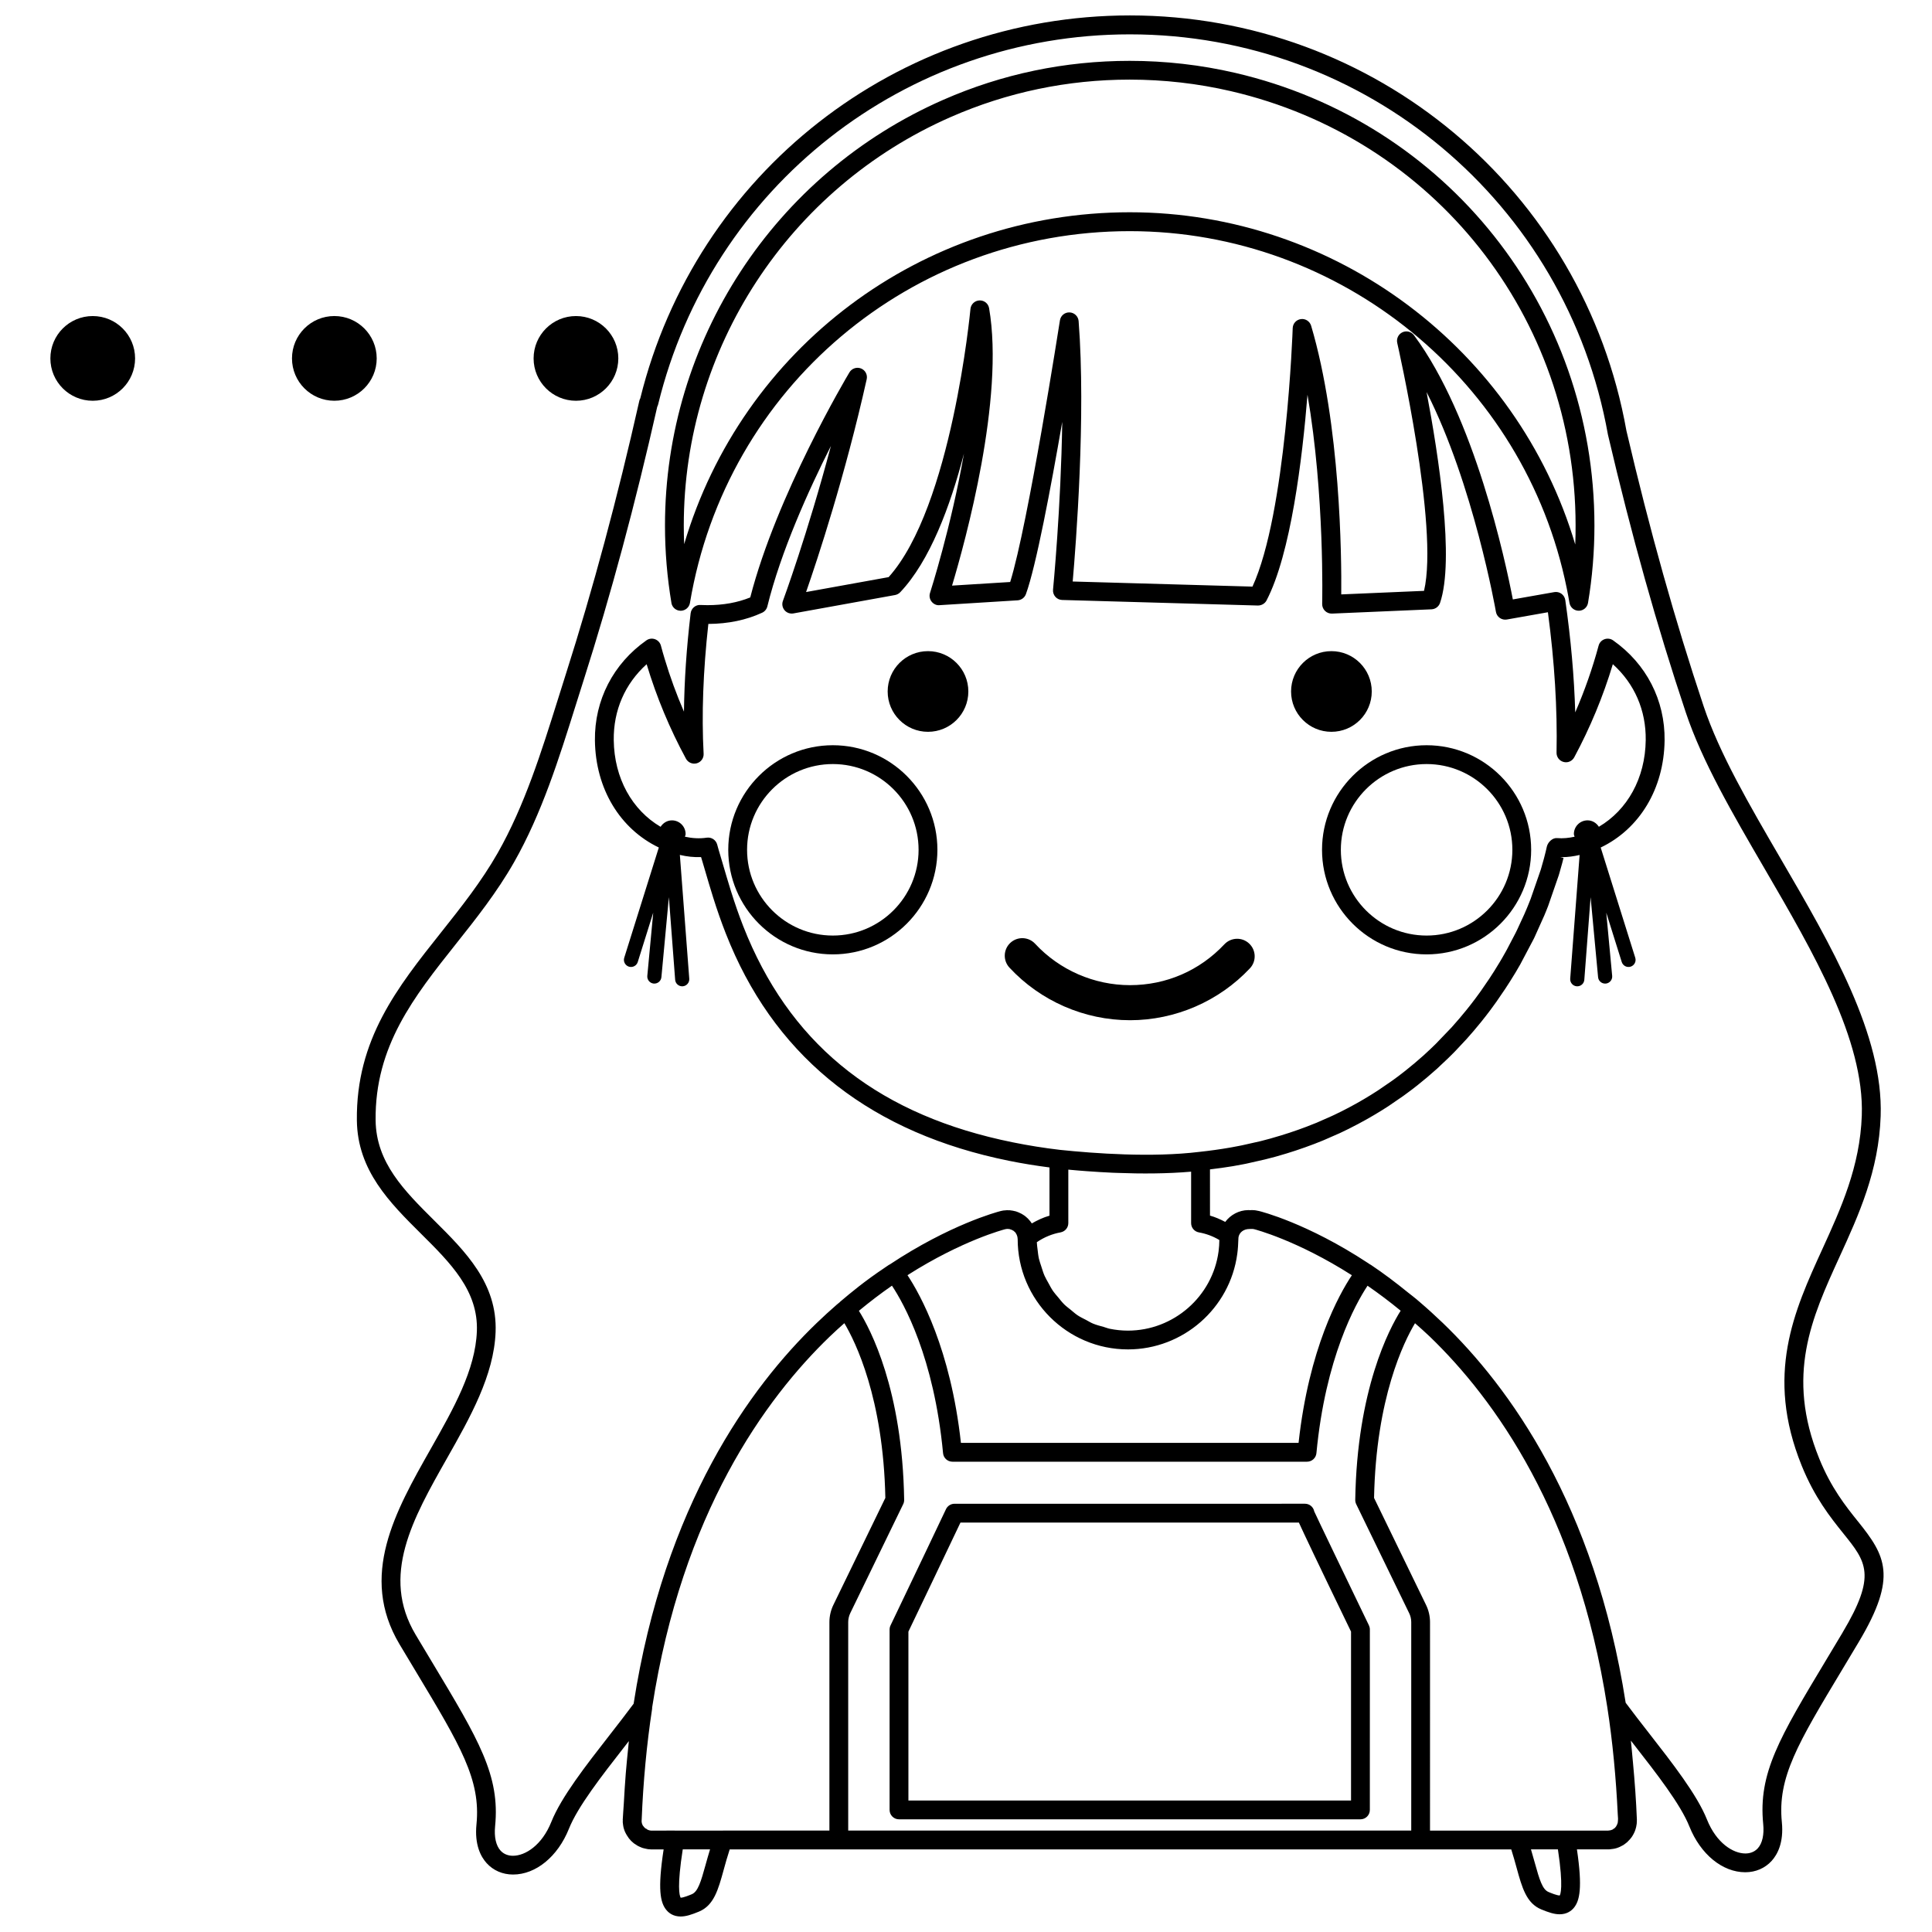
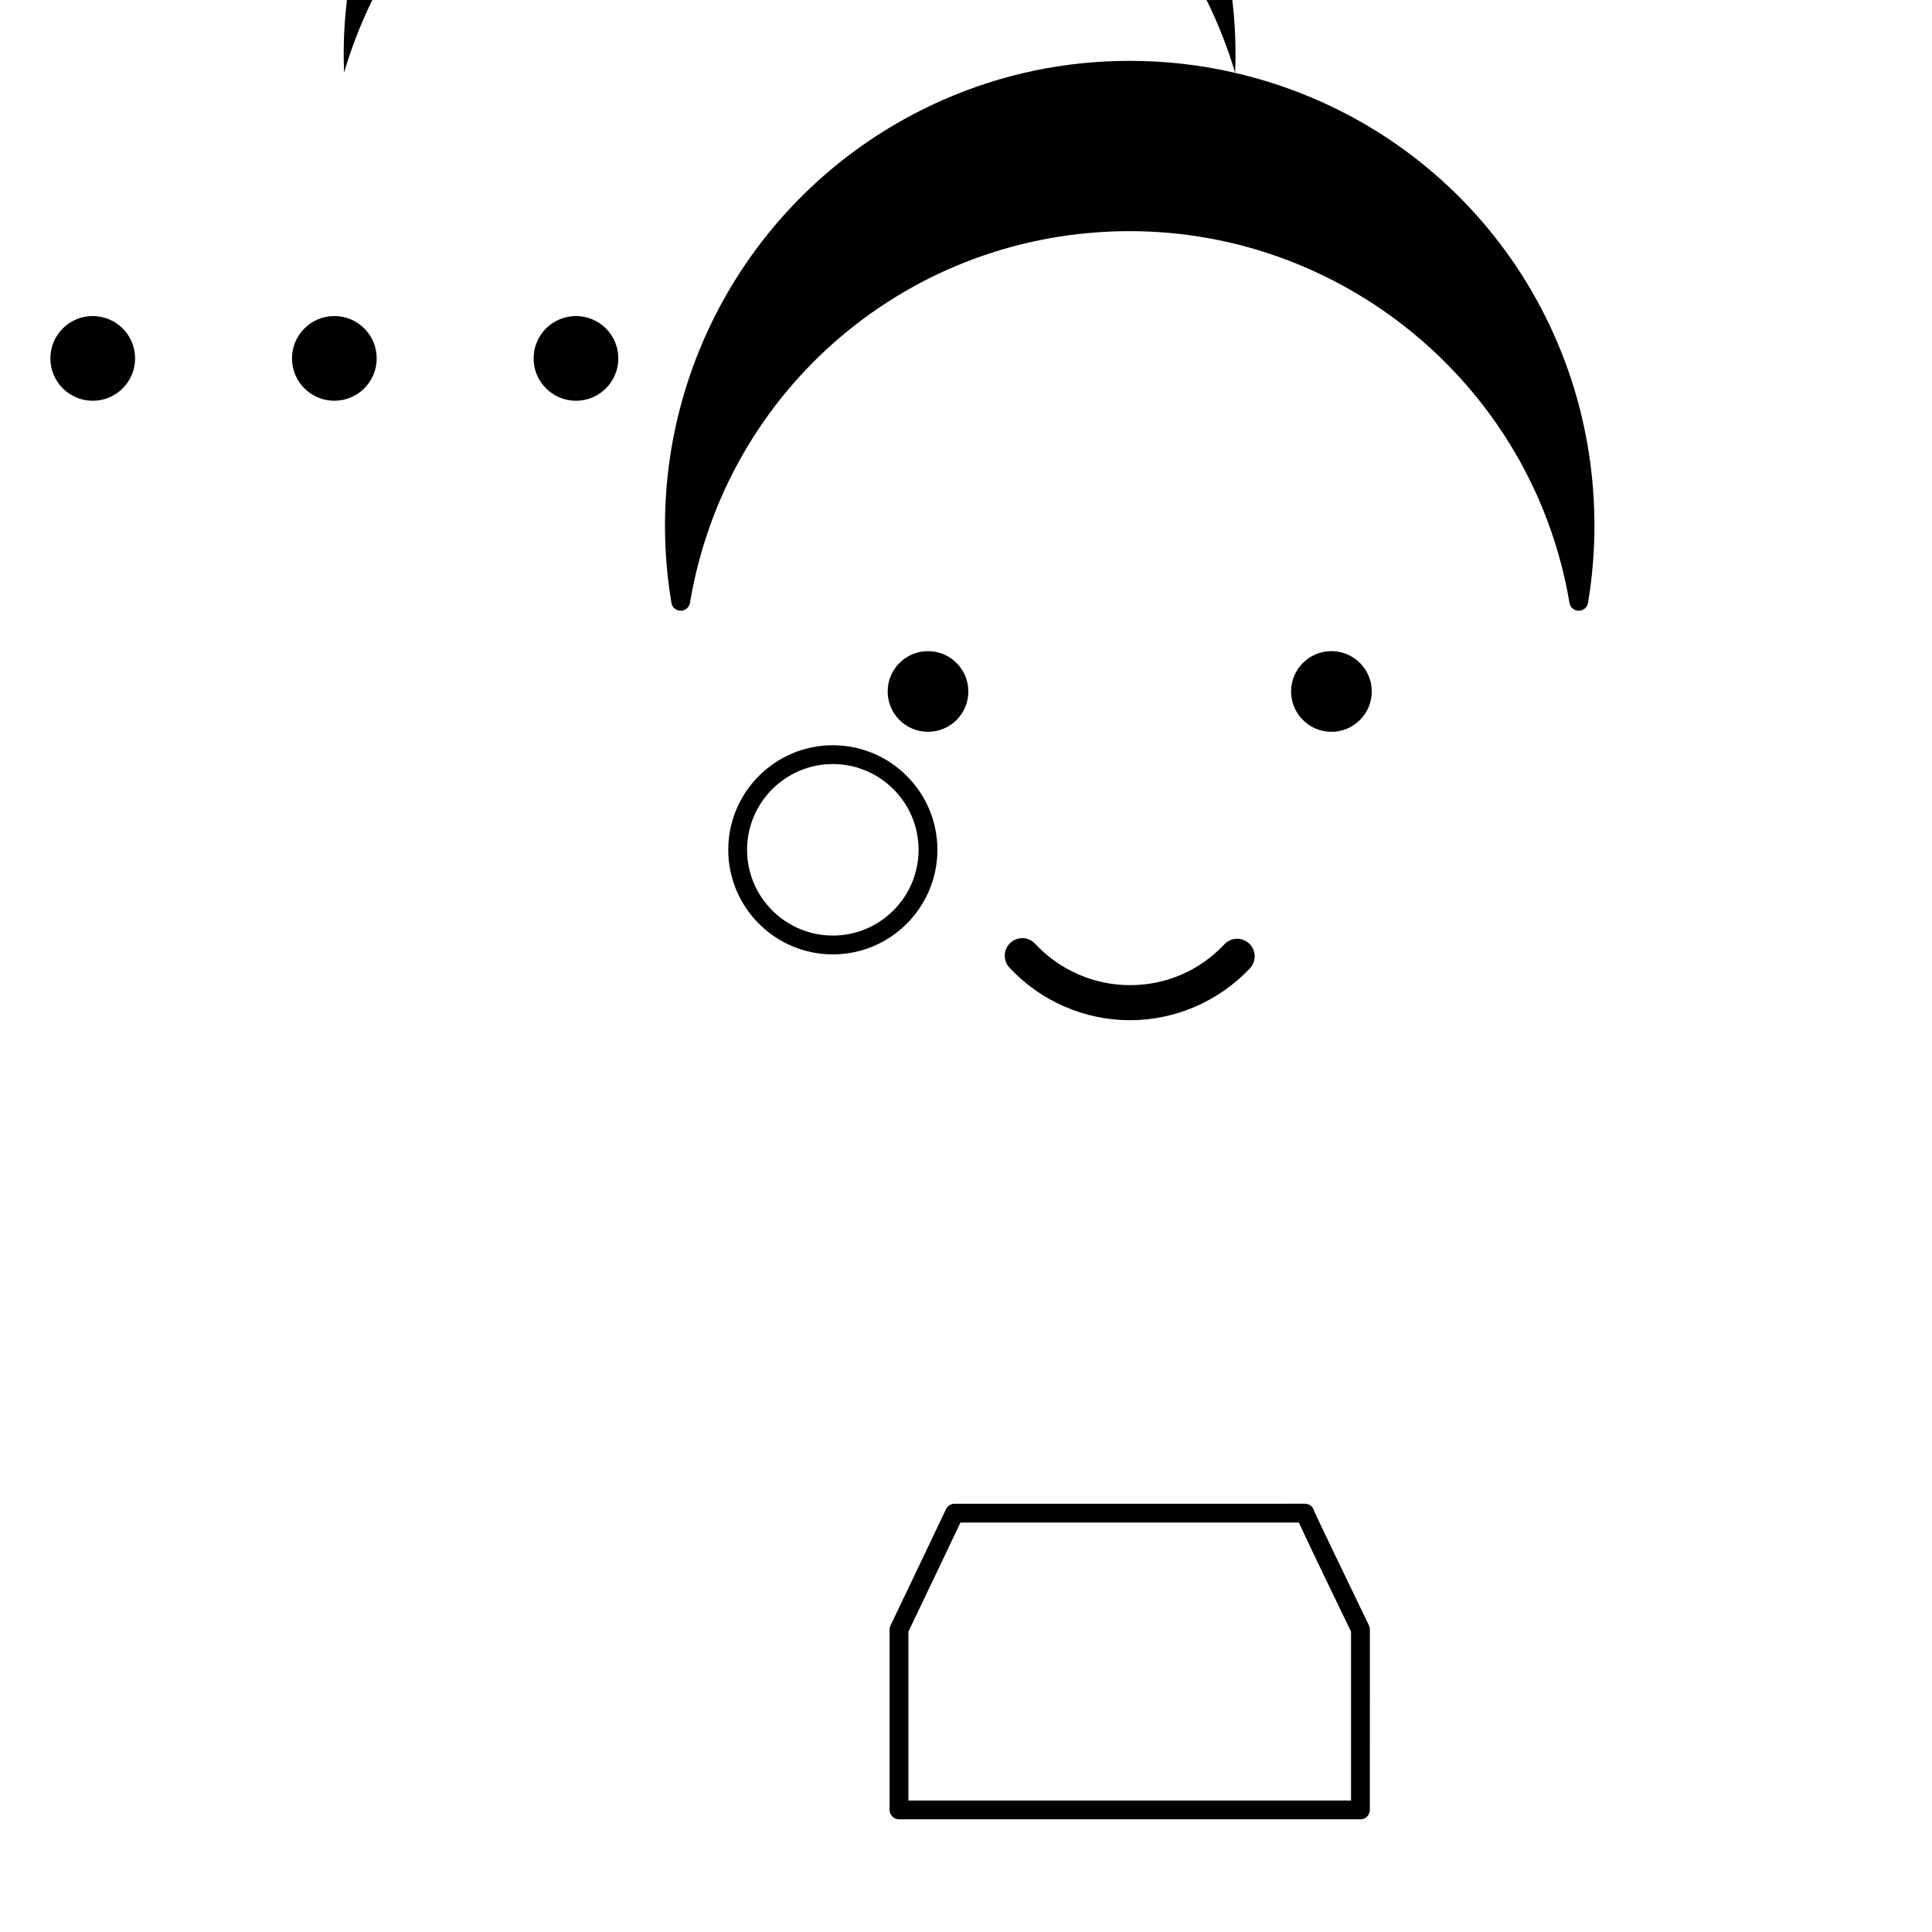
<svg xmlns="http://www.w3.org/2000/svg" width="800px" height="800px" version="1.1" viewBox="144 144 512 512">
  <defs>
    <clipPath id="a">
-       <path d="m238 148.09h406v503.81h-406z" />
-     </clipPath>
+       </clipPath>
  </defs>
  <g clip-path="url(#a)">
    <path d="m636.39 547.21c-3.18-3.961-7.133-8.887-10.293-16.715-8.922-22.059-1.977-37.262 5.375-53.359 5.129-11.219 10.43-22.824 10.922-37.371 0.734-21.453-13.09-45.18-26.453-68.125-8.363-14.359-16.258-27.922-20.445-40.43-7.578-22.672-14.289-46.605-20.477-73.051-11.363-63.781-66.703-110.07-131.58-110.07-61.688 0-114.98 41.707-129.76 101.48-0.117 0.207-0.207 0.438-0.258 0.676-5.762 25.613-12.309 49.953-19.445 72.336l-2.141 6.797c-4.344 13.844-8.832 28.172-15.934 40.664-4.336 7.617-9.754 14.434-14.984 21.023-11.617 14.617-22.586 28.426-22.344 49.855 0.156 13.289 8.734 21.816 17.035 30.066 7.805 7.754 15.168 15.078 14.766 25.797-0.387 10.281-6.152 20.453-12.246 31.215-9.367 16.531-19.051 33.625-8.254 51.746l4.363 7.273c11.82 19.664 17.211 28.641 16.031 40.457-0.543 5.438 1.164 8.59 2.695 10.281 1.758 1.945 4.242 3.019 6.996 3.019 6.051 0 11.859-4.762 14.809-12.125 2.352-5.894 8.656-13.969 14.746-21.781 0.379-0.488 0.762-0.973 1.137-1.461-0.074 0.641-0.117 1.309-0.188 1.953-0.23 2.176-0.438 4.359-0.625 6.574-0.211 2.625-0.371 5.289-0.52 7.969-0.082 1.496-0.23 2.938-0.293 4.453h0.031c-0.016 0.211-0.023 0.414-0.023 0.535 0 0.086 0.082 0.672 0.09 0.75 0.012 0.102 0.07 0.449 0.09 0.543 0.047 0.207 0.102 0.395 0.133 0.484 0 0.012 0.191 0.57 0.195 0.578 0.012 0.031 0.238 0.504 0.246 0.527 0.051 0.121 0.215 0.418 0.289 0.527 0.051 0.109 0.523 0.777 0.594 0.887l0.539 0.621c0.047 0.047 0.102 0.102 0.16 0.152 0.137 0.137 0.301 0.289 0.551 0.488 0.16 0.125 0.359 0.273 0.207 0.145 0.117 0.098 0.711 0.48 0.84 0.551 0.055 0.031 0.125 0.066 0.207 0.105 0.047 0.023 0.09 0.039 0.137 0.066 0.055 0.023 0.105 0.055 0.156 0.074 0.039 0.023 0.188 0.086 0.316 0.137 0.125 0.055 0.293 0.125 0.352 0.145 0.156 0.066 0.406 0.133 0.57 0.16 0.004 0 0.031 0.012 0.047 0.012 0 0 0.012 0.004 0.016 0.004 0.016 0.004 0.082 0.02 0.117 0.031 0.039 0.004 0.066 0.016 0.105 0.023 0.16 0.035 0.348 0.07 0.402 0.086 0.105 0.023 0.379 0.07 0.266 0.051 0.004 0 0.02 0 0.023 0.004 0.02 0 0.055 0.012 0.066 0.012 0.02 0 0.105 0.012 0.168 0.012 0.223 0.023 0.492 0.047 0.594 0.047h3.359c-1.621 10.629-0.906 14.121 0.766 16.105 0.641 0.762 1.812 1.676 3.738 1.676 1.445 0 2.926-0.5 4.852-1.293 3.965-1.641 5.109-5.801 6.555-11.059 0.453-1.648 0.953-3.465 1.598-5.43h207.12c0.555 1.754 1.008 3.375 1.414 4.863 1.449 5.266 2.59 9.41 6.543 11.039 1.93 0.797 3.422 1.293 4.867 1.293 1.914 0 3.082-0.906 3.727-1.664 1.602-1.898 2.359-5.359 0.852-15.539l8.605-0.004c0.082 0 0.117-0.02 0.195-0.023 0.086-0.004 0.215-0.023 0.352-0.047 0.211-0.004 0.73-0.098 0.91-0.137 0.051-0.016 0.453-0.121 0.504-0.137 0.07-0.02 0.457-0.168 0.527-0.195 0.168-0.055 0.363-0.156 0.52-0.246 0.141-0.051 0.52-0.258 0.645-0.332 0.07-0.039 0.191-0.121 0.316-0.215 0.176-0.109 0.344-0.242 0.508-0.387 0.23-0.168 0.371-0.316 0.367-0.324 0.125-0.102 0.52-0.527 0.625-0.656 0.059-0.066 0.281-0.332 0.332-0.406 0.145-0.18 0.277-0.395 0.484-0.75 0.023-0.039 0.215-0.406 0.238-0.453 0.047-0.082 0.18-0.379 0.211-0.465l0.168-0.48c0.039-0.105 0.156-0.555 0.188-0.672 0-0.012 0.145-0.828 0.145-0.836 0-0.016 0.031-0.539 0.031-0.555 0.004-0.082 0.016-0.523 0.016-0.605-0.203-5.129-0.578-10.172-1.043-15.16-0.023-0.297-0.055-0.586-0.086-0.883-0.156-1.613-0.277-3.254-0.465-4.848 0.262 0.332 0.523 0.672 0.789 1.012 6.082 7.793 12.367 15.852 14.723 21.746 2.949 7.367 8.758 12.125 14.809 12.125 2.75 0 5.238-1.074 6.996-3.019 1.531-1.691 3.238-4.848 2.695-10.281-1.18-11.824 4.211-20.797 16.035-40.465l4.352-7.266c10.367-17.352 7.055-22.879-0.203-31.93zm-193.47-45.602c14.586 0 27.039-10.883 28.969-25.312 0.168-1.238 0.258-2.543 0.309-4.242l0.035-0.273c0.262-1.203 1.34-2.086 2.902-2.086h0.039c0.051-0.012 0.555-0.016 0.605-0.016 0.215 0 0.43 0.023 0.664 0.09 0.109 0.031 11.23 2.883 25.816 12.184-3.406 5.106-11.375 19.367-14.125 44.422h-89.48c-2.734-24.875-10.762-39.293-14.16-44.438 14.59-9.289 25.715-12.133 25.766-12.148 0.055-0.012 0.117-0.023 0.18-0.047 0.141-0.016 0.316-0.039 0.383-0.055v-0.016c0.211 0.02 0.59 0.039 0.684 0.039 0.168 0.07 0.301 0.125 0.48 0.156 0.051 0.023 0.102 0.051 0.152 0.074 0.16 0.098 0.344 0.188 0.449 0.23 0.07 0.07 0.418 0.395 0.5 0.453 0.031 0.055 0.086 0.137 0.141 0.227 0.086 0.156 0.215 0.395 0.227 0.418l0.168 0.516c0.004 0.047 0.059 0.527 0.07 0.574-0.012 16.125 13.105 29.25 29.227 29.25zm-120.86-140.2c-1.281 0-2.352 0.707-2.996 1.703-7.547-4.445-12.289-12.855-12.414-22.957-0.102-7.914 2.973-14.949 8.715-20.133 0.016 0.039 0.023 0.086 0.039 0.125 2.59 8.602 6.086 16.988 10.383 24.922 0.555 1.023 1.754 1.527 2.867 1.211 1.125-0.316 1.879-1.367 1.812-2.535-0.551-10.34-0.133-21.902 1.254-34.395 5.254-0.031 10.055-1.027 14.262-2.977 0.684-0.316 1.195-0.938 1.371-1.668 3.57-14.508 10.883-30.703 16.852-42.527-6.289 23.633-12.645 40.848-12.727 41.066-0.312 0.836-0.145 1.785 0.43 2.469 0.57 0.684 1.465 1.004 2.352 0.852l26.93-4.871c0.52-0.102 1.004-0.352 1.367-0.734 7.848-8.273 13.266-22.742 16.902-36.762-3.391 19.461-8.902 36.641-8.992 36.926-0.258 0.781-0.105 1.648 0.402 2.297 0.504 0.648 1.309 1.055 2.125 0.957l20.688-1.285c0.988-0.066 1.848-0.707 2.191-1.633 2.68-7.34 6.621-28.266 9.629-45.66-0.336 22.758-2.414 44.168-2.438 44.465-0.066 0.684 0.156 1.371 0.613 1.895 0.457 0.52 1.109 0.82 1.797 0.84l51.891 1.473c0.934-0.004 1.844-0.5 2.281-1.344 6.434-12.391 9.477-37.465 10.852-54.516 4.578 26.555 3.898 55.09 3.891 55.434-0.016 0.695 0.25 1.359 0.746 1.844 0.492 0.484 1.16 0.746 1.859 0.719l26.371-1.133c1.023-0.047 1.918-0.715 2.254-1.684 3.883-11.348-0.344-38.898-3.566-55.898 12.449 24.488 18.32 57.863 18.383 58.254 0.109 0.648 0.48 1.234 1.023 1.613 0.543 0.383 1.215 0.527 1.867 0.418l10.883-1.926c1.762 13.141 2.527 25.645 2.289 37.207-0.023 1.152 0.746 2.172 1.859 2.465 1.117 0.312 2.289-0.215 2.832-1.234 4.238-7.879 7.668-16.168 10.227-24.676 5.75 5.184 8.816 12.219 8.715 20.133-0.125 10.102-4.871 18.512-12.414 22.957-0.645-0.996-1.719-1.703-2.996-1.703-2 0-3.629 1.621-3.629 3.629 0 0.258 0.137 0.469 0.188 0.711-1.523 0.332-3.078 0.5-4.648 0.363-1.215-0.105-2.438 1.078-2.711 2.281l-0.117 0.52-0.16 0.695-0.145 0.574-0.211 0.836-0.16 0.609-0.66 2.332-0.168 0.574-2.672 7.707-0.316 0.797-0.328 0.816-0.328 0.805-0.344 0.801c0 0.004-0.359 0.836-0.359 0.84l-1.906 4.125-0.371 0.762-2.254 4.312c-0.004 0.012-0.383 0.695-0.387 0.711l-0.746 1.316s-0.316 0.543-0.316 0.551l-0.488 0.828-0.301 0.492c-0.789 1.324-1.617 2.637-2.504 3.969l-2.215 3.234-0.418 0.578-0.789 1.082-0.414 0.555-0.852 1.117-0.367 0.473-1.125 1.41c-1.148 1.414-2.352 2.828-3.797 4.445l-4.066 4.238-0.453 0.449-1.137 1.094-0.387 0.359-1.379 1.281c-1.531 1.367-3.113 2.711-4.828 4.07l-1.199 0.926-0.621 0.48-1.41 1.039-0.473 0.336-3.344 2.293-0.422 0.281-1.707 1.082c-2.449 1.523-5.027 2.961-7.644 4.281l-2.141 1.043-0.574 0.266-4.027 1.777-0.551 0.215-2.117 0.836c-2.922 1.113-5.949 2.109-9.004 2.969l-0.574 0.168-1.945 0.516-0.734 0.191-4.699 1.055-0.754 0.152-2.09 0.395-0.535 0.098c-2.559 0.441-5.18 0.812-8.02 1.117-12.637 1.543-27.797 0.422-36.938-0.527-4.254-0.5-8.348-1.152-12.531-2-34.727-7.023-57.707-24.809-70.277-54.418l-1.164-2.863c-1.113-2.84-2.16-5.836-3.234-9.246l-1.027-3.375-0.168-0.551-0.215-0.734-0.168-0.57-1.273-4.316c-0.293-0.938-0.555-1.891-0.816-2.848-0.328-1.215-1.527-2-2.777-1.812-1.914 0.289-3.879 0.16-5.769-0.258 0.051-0.238 0.18-0.438 0.18-0.691 0-2.019-1.625-3.641-3.625-3.641zm103 109.18c1.188-0.211 2.055-1.25 2.055-2.453v-14.172c0.207 0.02 0.434 0.039 0.645 0.059 0.645 0.059 1.293 0.117 1.98 0.176 0.73 0.059 1.484 0.117 2.262 0.176 1.16 0.09 2.344 0.16 3.582 0.238 1.066 0.066 2.144 0.121 3.254 0.172 0.434 0.016 0.867 0.031 1.316 0.047 6.297 0.242 13.109 0.227 19.504-0.328v13.637c0 1.203 0.863 2.238 2.051 2.453 1.934 0.344 3.758 1.023 5.43 2.023-0.012 1.012-0.07 2.016-0.207 3.012-1.598 11.969-11.926 21-24.023 21-1.641 0-3.25-0.172-4.801-0.488-0.551-0.109-1.055-0.328-1.586-0.48-0.977-0.273-1.965-0.52-2.887-0.906-0.637-0.266-1.211-0.641-1.812-0.953-0.754-0.395-1.531-0.75-2.231-1.223-0.645-0.43-1.211-0.953-1.809-1.441-0.586-0.48-1.195-0.918-1.734-1.445-0.598-0.59-1.113-1.258-1.648-1.914-0.438-0.523-0.906-1.027-1.301-1.594-0.504-0.727-0.906-1.516-1.328-2.293-0.316-0.586-0.672-1.152-0.941-1.77-0.359-0.805-0.609-1.668-0.883-2.519-0.211-0.672-0.457-1.328-0.621-2.019-0.188-0.816-0.266-1.672-0.371-2.523-0.082-0.621-0.156-1.234-0.188-1.867 1.902-1.305 4.051-2.203 6.293-2.602zm97.809 27.586c17.094 16.449 39.141 46.836 47.074 98.203 1.422 9.176 2.332 18.863 2.781 28.445 0.016 0.383 0.059 0.754 0.074 1.145-0.016 0.133-0.031 0.516-0.031 0.621l-0.059 0.504c-0.004 0.02-0.18 0.48-0.188 0.5l-0.246 0.453c-0.02 0.02-0.223 0.266-0.297 0.359-0.02 0.023-0.055 0.055-0.07 0.074-0.188 0.098-0.344 0.195-0.504 0.344-0.09 0.031-0.242 0.098-0.383 0.156-0.133 0.035-0.266 0.07-0.312 0.082-0.086 0.012-0.395 0.047-0.516 0.066l-47.223 0.004 0.004-55.258c0-1.586-0.379-3.184-1.074-4.586l-13.758-28.32c0.527-26.52 7.93-41.418 10.855-46.297 1.285 1.141 2.57 2.25 3.871 3.504zm-151.25-6.797c2.863-2.363 5.785-4.602 8.758-6.66 3.141 4.727 11.141 18.957 13.543 44.391 0.117 1.281 1.195 2.258 2.484 2.258h93.977c1.285 0 2.363-0.977 2.484-2.258 2.394-25.27 10.367-39.562 13.547-44.379 2.973 2.055 5.91 4.262 8.777 6.625-2.996 4.758-11.566 20.867-12.035 50.125-0.004 0.395 0.082 0.781 0.25 1.133l14.031 28.879c0.367 0.734 0.559 1.562 0.559 2.383v55.242h-149.21v-55.242c0-0.82 0.195-1.648 0.562-2.41l14.016-28.859c0.172-0.348 0.258-0.734 0.25-1.133-0.457-29.23-8.973-45.281-11.996-50.094zm-3.856 3.277c2.891 4.852 10.332 19.84 10.863 46.309l-13.75 28.309c-0.699 1.426-1.074 3.019-1.074 4.594v55.254h-28.203c-0.012 0-0.016 0.012-0.023 0.012h-12.727c-0.016 0-0.023-0.012-0.039-0.012l-6.281 0.012h-0.004c-0.102-0.02-0.227-0.047-0.359-0.059-0.02-0.004-0.047-0.012-0.07-0.016-0.035-0.012-0.059-0.02-0.102-0.031-0.121-0.039-0.246-0.086-0.367-0.125-0.172-0.137-0.332-0.281-0.551-0.336-0.031-0.023-0.07-0.055-0.117-0.09-0.047-0.051-0.098-0.102-0.145-0.141-0.039-0.047-0.086-0.102-0.141-0.152-0.09-0.121-0.23-0.316-0.301-0.387l-0.016 0.004c-0.012-0.02-0.035-0.059-0.039-0.07l-0.227-0.586c0-0.023-0.012-0.105-0.016-0.168l0.023-0.02-0.031 0.004c-0.012-0.121-0.023-0.242-0.039-0.359 0.004-0.051 0.016-0.098 0.02-0.141v-0.086c0.402-10.191 1.34-20.141 2.777-29.578 0.012-0.086-0.004-0.156-0.004-0.242 0.004-0.031 0.004-0.059 0.012-0.09 7.918-51.398 29.977-81.82 47.09-98.289 1.277-1.238 2.562-2.375 3.84-3.519zm-36.785 143.57c-1.246 4.516-2.023 7.094-3.656 7.773-0.66 0.273-2.195 0.91-2.938 0.918-0.352-0.586-0.973-3.078 0.551-12.809h7.234c-0.445 1.457-0.844 2.848-1.191 4.117zm226.36 8.098c-0.742 0-2.293-0.637-2.957-0.922-1.621-0.66-2.402-3.246-3.648-7.75-0.309-1.109-0.641-2.297-1.012-3.547h7.141c1.543 10.16 0.621 12.051 0.477 12.219zm74.996-69.727-4.344 7.246c-12.402 20.645-18.066 30.066-16.723 43.539 0.281 2.82-0.227 5.109-1.43 6.438-1.027 1.133-2.359 1.371-3.293 1.371-3.273 0-7.691-2.781-10.176-8.988-2.613-6.551-9.125-14.895-15.422-22.969-2.106-2.699-4.195-5.387-6.125-7.981-8.195-52.516-30.875-83.734-48.48-100.67-2.062-1.98-4.098-3.824-6.07-5.508l-0.074-0.066c-0.004-0.004-0.012-0.02-0.02-0.023-0.047-0.039-0.105-0.086-0.152-0.121l-0.648-0.559c-0.734-0.621-1.508-1.188-2.254-1.789-3.141-2.551-6.438-5.055-9.883-7.356-0.039-0.023-0.09-0.023-0.125-0.051-0.23-0.152-0.594-0.387-0.594-0.395-16.062-10.574-28.359-13.664-28.84-13.777-0.609-0.16-1.25-0.246-1.895-0.246-0.223 0-0.449 0.012-0.309 0.023-0.051-0.004-0.594-0.023-0.645-0.023-2.516 0-4.766 1.293-6.133 3.129-1.293-0.684-2.629-1.273-4.039-1.672l-0.004-12.246c2.055-0.258 4.106-0.516 6.09-0.855l2.711-0.5c0.004-0.004 0.789-0.156 0.797-0.156l4.902-1.109c0.004 0 0.781-0.203 0.785-0.203l2.031-0.527c0.004 0 0.598-0.172 0.605-0.172 3.199-0.902 6.375-1.945 9.703-3.215l1.953-0.777 0.57-0.23 4.219-1.848c0.004-0.004 0.598-0.289 0.605-0.289l1.77-0.855c0.004-0.004 0.457-0.23 0.465-0.238 2.766-1.387 5.477-2.902 8.184-4.578l1.648-1.047c0.004-0.004 0.457-0.301 0.469-0.309l3.523-2.418c0.004-0.004 0.504-0.363 0.508-0.363l1.668-1.234 0.438-0.332 1.324-1.027c1.727-1.367 3.391-2.785 5.133-4.336l2.938-2.766 0.441-0.434 1.16-1.152c0.004-0.012 0.453-0.473 0.465-0.48l2.867-3.059c1.309-1.457 2.57-2.934 3.969-4.664l1.047-1.328c0.004-0.012 0.312-0.398 0.316-0.406l0.887-1.164s0.422-0.57 0.422-0.574l0.84-1.152 0.441-0.609 2.309-3.375c0.91-1.375 1.777-2.75 2.609-4.125l0.297-0.492 0.523-0.902 0.316-0.539c0.004-0.012 0.266-0.457 0.273-0.469l3.516-6.656 0.297-0.605 2.574-5.738s0.188-0.457 0.191-0.465l0.273-0.66 0.23-0.578c0-0.004 0.324-0.828 0.328-0.832l2.793-8.07c0-0.004 0.176-0.594 0.176-0.594l0.699-2.484c0-0.012 0.16-0.625 0.168-0.637l0.23-0.918-0.848-0.203c0.137 0.004 0.277 0.004 0.414 0.004 1.586 0 3.16-0.223 4.695-0.578l-2.492 32.789c-0.074 1.031 0.695 1.934 1.727 2.012 0.051 0.004 0.098 0.004 0.145 0.004 0.973 0 1.793-0.746 1.867-1.734l1.668-21.887 1.98 21.199c0.09 0.973 0.906 1.703 1.867 1.703 0.055 0 0.117 0 0.176-0.004 1.031-0.102 1.789-1.012 1.691-2.047l-1.566-16.742 4.102 13.074c0.312 0.988 1.367 1.543 2.352 1.23 0.988-0.312 1.543-1.367 1.23-2.359l-9.16-29.211c10.273-4.918 16.773-15.547 16.934-28.383 0.133-10.656-4.84-20.32-13.645-26.516-0.66-0.469-1.523-0.578-2.281-0.301-0.766 0.273-1.352 0.906-1.562 1.699-1.621 6.012-3.699 11.93-6.195 17.684-0.277-9.473-1.16-19.438-2.637-29.77-0.102-0.672-0.465-1.266-1.008-1.664-0.551-0.398-1.23-0.551-1.898-0.438l-10.992 1.941c-1.953-10.152-10.148-48.453-26.207-70.023-0.707-0.945-1.969-1.27-3.047-0.777-1.066 0.5-1.648 1.676-1.379 2.832 0.109 0.504 11.109 48.738 7.098 65.695l-21.938 0.941c0.098-9.922-0.188-44.871-7.977-71.188-0.348-1.18-1.512-1.945-2.711-1.773-1.215 0.156-2.137 1.168-2.176 2.398-0.016 0.504-1.703 49.051-10.664 68.496l-47.641-1.352c0.848-9.715 3.523-43.941 1.57-69.016-0.102-1.258-1.129-2.246-2.394-2.297-1.293-0.055-2.367 0.863-2.559 2.109-0.09 0.559-8.453 54.164-13.184 69.336l-15.406 0.957c3.508-11.684 13.961-49.586 9.82-73.512-0.211-1.234-1.285-2.117-2.555-2.066-1.25 0.051-2.273 1.02-2.387 2.262-0.047 0.527-4.977 52.48-21.684 71.066l-21.875 3.953c3.062-8.801 10.352-30.824 16.062-56.391 0.266-1.199-0.371-2.414-1.512-2.863-1.133-0.441-2.434-0.012-3.062 1.039-0.797 1.336-19.281 32.469-26.285 59.645-3.359 1.367-7.16 2.047-11.332 2.047-0.656 0-1.273-0.016-1.859-0.047-1.285-0.102-2.449 0.898-2.606 2.203-1.094 9.191-1.676 17.922-1.77 26.07-1.965-4.535-3.664-9.176-5.078-13.887-0.363-1.195-0.711-2.402-1.031-3.613-0.211-0.789-0.797-1.426-1.562-1.699-0.762-0.281-1.617-0.168-2.281 0.301-8.801 6.191-13.773 15.855-13.645 26.516 0.16 12.832 6.66 23.461 16.934 28.379l-9.164 29.215c-0.309 0.988 0.242 2.047 1.23 2.359s2.039-0.242 2.352-1.23l4.098-13.074-1.566 16.742c-0.098 1.031 0.664 1.949 1.691 2.047 0.055 0.004 0.117 0.004 0.176 0.004 0.957 0 1.777-0.73 1.867-1.703l1.98-21.199 1.664 21.887c0.074 0.984 0.898 1.734 1.867 1.734 0.051 0 0.098 0 0.145-0.004 1.031-0.082 1.805-0.977 1.727-2.012l-2.492-32.805c1.84 0.438 3.742 0.66 5.621 0.574 0.117 0.398 0.242 0.816 0.383 1.27l1.168 3.969 0.203 0.691 0.262 0.891c0 0.004 0.203 0.664 0.203 0.672l0.973 3.18c1.074 3.414 2.16 6.516 3.336 9.516l1.223 2.996c13.047 30.754 37.898 50.039 73.848 57.305 3.578 0.727 7.117 1.289 10.734 1.762v12.781c-1.648 0.469-3.199 1.199-4.691 2.055-0.023-0.039-0.07-0.109-0.074-0.121-0.051-0.09-0.273-0.387-0.332-0.465l-0.637-0.719c-0.031-0.031-0.523-0.465-0.555-0.492-0.195-0.176-0.379-0.301-0.469-0.352-0.051-0.035-0.125-0.086-0.207-0.133-0.141-0.105-0.289-0.191-0.438-0.273-0.039-0.02-0.188-0.09-0.309-0.145-0.047-0.023-0.098-0.047-0.141-0.07-0.191-0.102-0.379-0.176-0.539-0.238-0.055-0.02-0.117-0.047-0.191-0.066-0.242-0.105-0.465-0.168-0.574-0.176-0.09-0.035-0.457-0.105-0.551-0.125-0.102-0.02-0.656-0.105-0.754-0.109-0.18-0.02-0.359-0.023-0.227 0.004-0.309-0.047-0.762-0.039-1.062 0.016-0.316 0-0.57 0.055-0.812 0.102-0.152 0.02-0.309 0.051-0.453 0.102-0.898 0.227-13.383 3.562-29.379 14.176-0.047 0.023-0.098 0.023-0.141 0.055-0.289 0.188-0.52 0.359-0.797 0.539-0.047 0.035-0.09 0.055-0.137 0.09-0.051 0.035-0.098 0.07-0.145 0.105-5.356 3.566-9.266 6.852-11.402 8.66l-0.492 0.414c-0.039 0.035-0.055 0.082-0.09 0.109-0.246 0.211-0.508 0.402-0.75 0.613-1.77 1.543-3.551 3.16-5.336 4.883-17.637 16.973-40.359 48.254-48.523 100.9-1.996 2.691-4.168 5.488-6.363 8.305-6.301 8.082-12.828 16.449-15.441 23-2.484 6.203-6.898 8.988-10.176 8.988-0.938 0-2.273-0.242-3.293-1.371-1.211-1.336-1.715-3.621-1.438-6.438 1.352-13.469-4.312-22.887-16.715-43.527l-4.348-7.254c-9.316-15.629-0.754-30.738 8.305-46.727 6.125-10.812 12.461-21.992 12.891-33.488 0.488-12.902-8.016-21.352-16.234-29.52-7.934-7.891-15.434-15.34-15.562-26.586-0.223-19.648 10.211-32.789 21.254-46.691 5.356-6.734 10.887-13.707 15.418-21.664 7.367-12.953 11.934-27.539 16.359-41.641l2.137-6.766c7.144-22.398 13.695-46.742 19.469-72.344 0.102-0.188 0.18-0.387 0.23-0.598 14.086-57.746 65.496-98.078 125.01-98.078 62.461 0 115.73 44.559 126.7 106.08 6.254 26.727 13 50.805 20.633 73.621 4.348 13.004 12.367 26.773 20.863 41.363 13.012 22.34 26.465 45.434 25.781 65.445-0.465 13.551-5.559 24.695-10.48 35.473-7.465 16.348-15.191 33.25-5.461 57.297 3.438 8.508 7.648 13.754 11.023 17.965 6.117 7.586 8.902 11.051-0.152 26.246z" />
  </g>
  <path d="m364.71 396.92c15.277 0 27.711-12.43 27.711-27.711s-12.434-27.715-27.711-27.715c-15.281 0-27.715 12.434-27.715 27.715s12.434 27.711 27.715 27.711zm0-50.438c12.531 0 22.723 10.191 22.723 22.727 0 12.523-10.191 22.723-22.723 22.723s-22.727-10.191-22.727-22.723c0-12.535 10.199-22.727 22.727-22.727z" />
-   <path d="m494.35 369.21c0 15.281 12.43 27.711 27.711 27.711s27.711-12.43 27.711-27.711-12.43-27.715-27.711-27.715-27.711 12.43-27.711 27.715zm27.715-22.727c12.531 0 22.727 10.191 22.727 22.727 0 12.523-10.191 22.723-22.727 22.723s-22.727-10.191-22.727-22.723c0-12.535 10.191-22.727 22.727-22.727z" />
  <path d="m507.53 327.25c0 5.902-4.785 10.688-10.691 10.688-5.902 0-10.691-4.785-10.691-10.688 0-5.906 4.789-10.691 10.691-10.691 5.906 0 10.691 4.785 10.691 10.691" />
  <path d="m400.62 327.25c0 5.902-4.785 10.688-10.691 10.688-5.902 0-10.688-4.785-10.688-10.688 0-5.906 4.785-10.691 10.688-10.691 5.906 0 10.691 4.785 10.691 10.691" />
  <path d="m443.46 414.37c11.992 0 23.578-5.019 31.785-13.758 1.754-1.867 1.664-4.805-0.211-6.566-1.867-1.758-4.805-1.664-6.566 0.211-6.555 6.977-15.434 10.82-25.008 10.82-9.5 0-18.668-3.996-25.137-10.969-1.742-1.879-4.684-1.988-6.566-0.246-1.879 1.75-1.988 4.691-0.242 6.57 8.223 8.855 19.867 13.938 31.945 13.938z" />
-   <path d="m471.33 163.31c-9.113-2.117-18.512-3.184-27.938-3.184-17.164 0-33.797 3.465-49.422 10.328-44.797 19.648-73.742 63.934-73.742 112.83 0 6.871 0.57 13.75 1.738 20.672 0.277 1.125 1.273 1.898 2.418 1.898h0.098c1.18-0.051 2.172-0.918 2.363-2.074 9.559-57.086 58.566-98.523 116.55-98.523 56.004 0 104.7 39.781 115.8 94.59 0.266 1.305 0.516 2.613 0.734 3.93 0.203 1.199 1.246 2.074 2.457 2.074 1.215 0 2.258-0.883 2.457-2.074 1.129-6.723 1.699-13.613 1.699-20.488 0.008-57.641-39.148-106.97-95.211-119.98zm90.125 124.98c-15.332-51.605-63.359-88.039-118.06-88.039-55.312 0-102.8 36.188-118.08 87.953-0.07-1.641-0.105-3.285-0.105-4.934 0-46.91 27.773-89.406 70.754-108.26 15-6.574 30.953-9.91 47.422-9.91 9.047 0 18.066 1.027 26.812 3.059 53.785 12.48 91.352 59.812 91.352 115.11 0.008 1.68-0.023 3.348-0.094 5.019z" />
+   <path d="m471.33 163.31c-9.113-2.117-18.512-3.184-27.938-3.184-17.164 0-33.797 3.465-49.422 10.328-44.797 19.648-73.742 63.934-73.742 112.83 0 6.871 0.57 13.75 1.738 20.672 0.277 1.125 1.273 1.898 2.418 1.898h0.098c1.18-0.051 2.172-0.918 2.363-2.074 9.559-57.086 58.566-98.523 116.55-98.523 56.004 0 104.7 39.781 115.8 94.59 0.266 1.305 0.516 2.613 0.734 3.93 0.203 1.199 1.246 2.074 2.457 2.074 1.215 0 2.258-0.883 2.457-2.074 1.129-6.723 1.699-13.613 1.699-20.488 0.008-57.641-39.148-106.97-95.211-119.98zc-15.332-51.605-63.359-88.039-118.06-88.039-55.312 0-102.8 36.188-118.08 87.953-0.07-1.641-0.105-3.285-0.105-4.934 0-46.91 27.773-89.406 70.754-108.26 15-6.574 30.953-9.91 47.422-9.91 9.047 0 18.066 1.027 26.812 3.059 53.785 12.48 91.352 59.812 91.352 115.11 0.008 1.68-0.023 3.348-0.094 5.019z" />
  <path d="m379.75 575.83v47.816c0 1.379 1.117 2.492 2.492 2.492h122.29c1.379 0 2.492-1.113 2.492-2.492l0.004-47.816c0-0.379-0.086-0.746-0.246-1.09-5.578-11.539-14.066-29.191-14.496-30.203-0.223-1.176-1.25-2.031-2.449-2.031l-92.883 0.004c-0.992 0-1.895 0.598-2.293 1.508-0.395 0.891-8.984 18.871-14.664 30.742-0.156 0.328-0.242 0.691-0.242 1.07zm4.988 0.562c1.98-4.133 11.148-23.293 13.793-28.895l89.688 0.004c1.309 2.875 4.731 10.117 13.82 28.898v44.758h-117.3z" />
  <path d="m243.83 238.98c0 6.199-5.023 11.223-11.223 11.223s-11.227-5.023-11.227-11.223c0-6.199 5.027-11.227 11.227-11.227s11.223 5.027 11.223 11.227" />
  <path d="m307.86 238.98c0 6.199-5.023 11.227-11.223 11.227-6.199 0-11.227-5.027-11.227-11.227s5.027-11.223 11.227-11.223c6.199 0 11.223 5.023 11.223 11.223" />
  <path d="m179.8 238.98c0 6.199-5.023 11.227-11.223 11.227s-11.227-5.027-11.227-11.227 5.027-11.223 11.227-11.223 11.223 5.023 11.223 11.223" />
</svg>